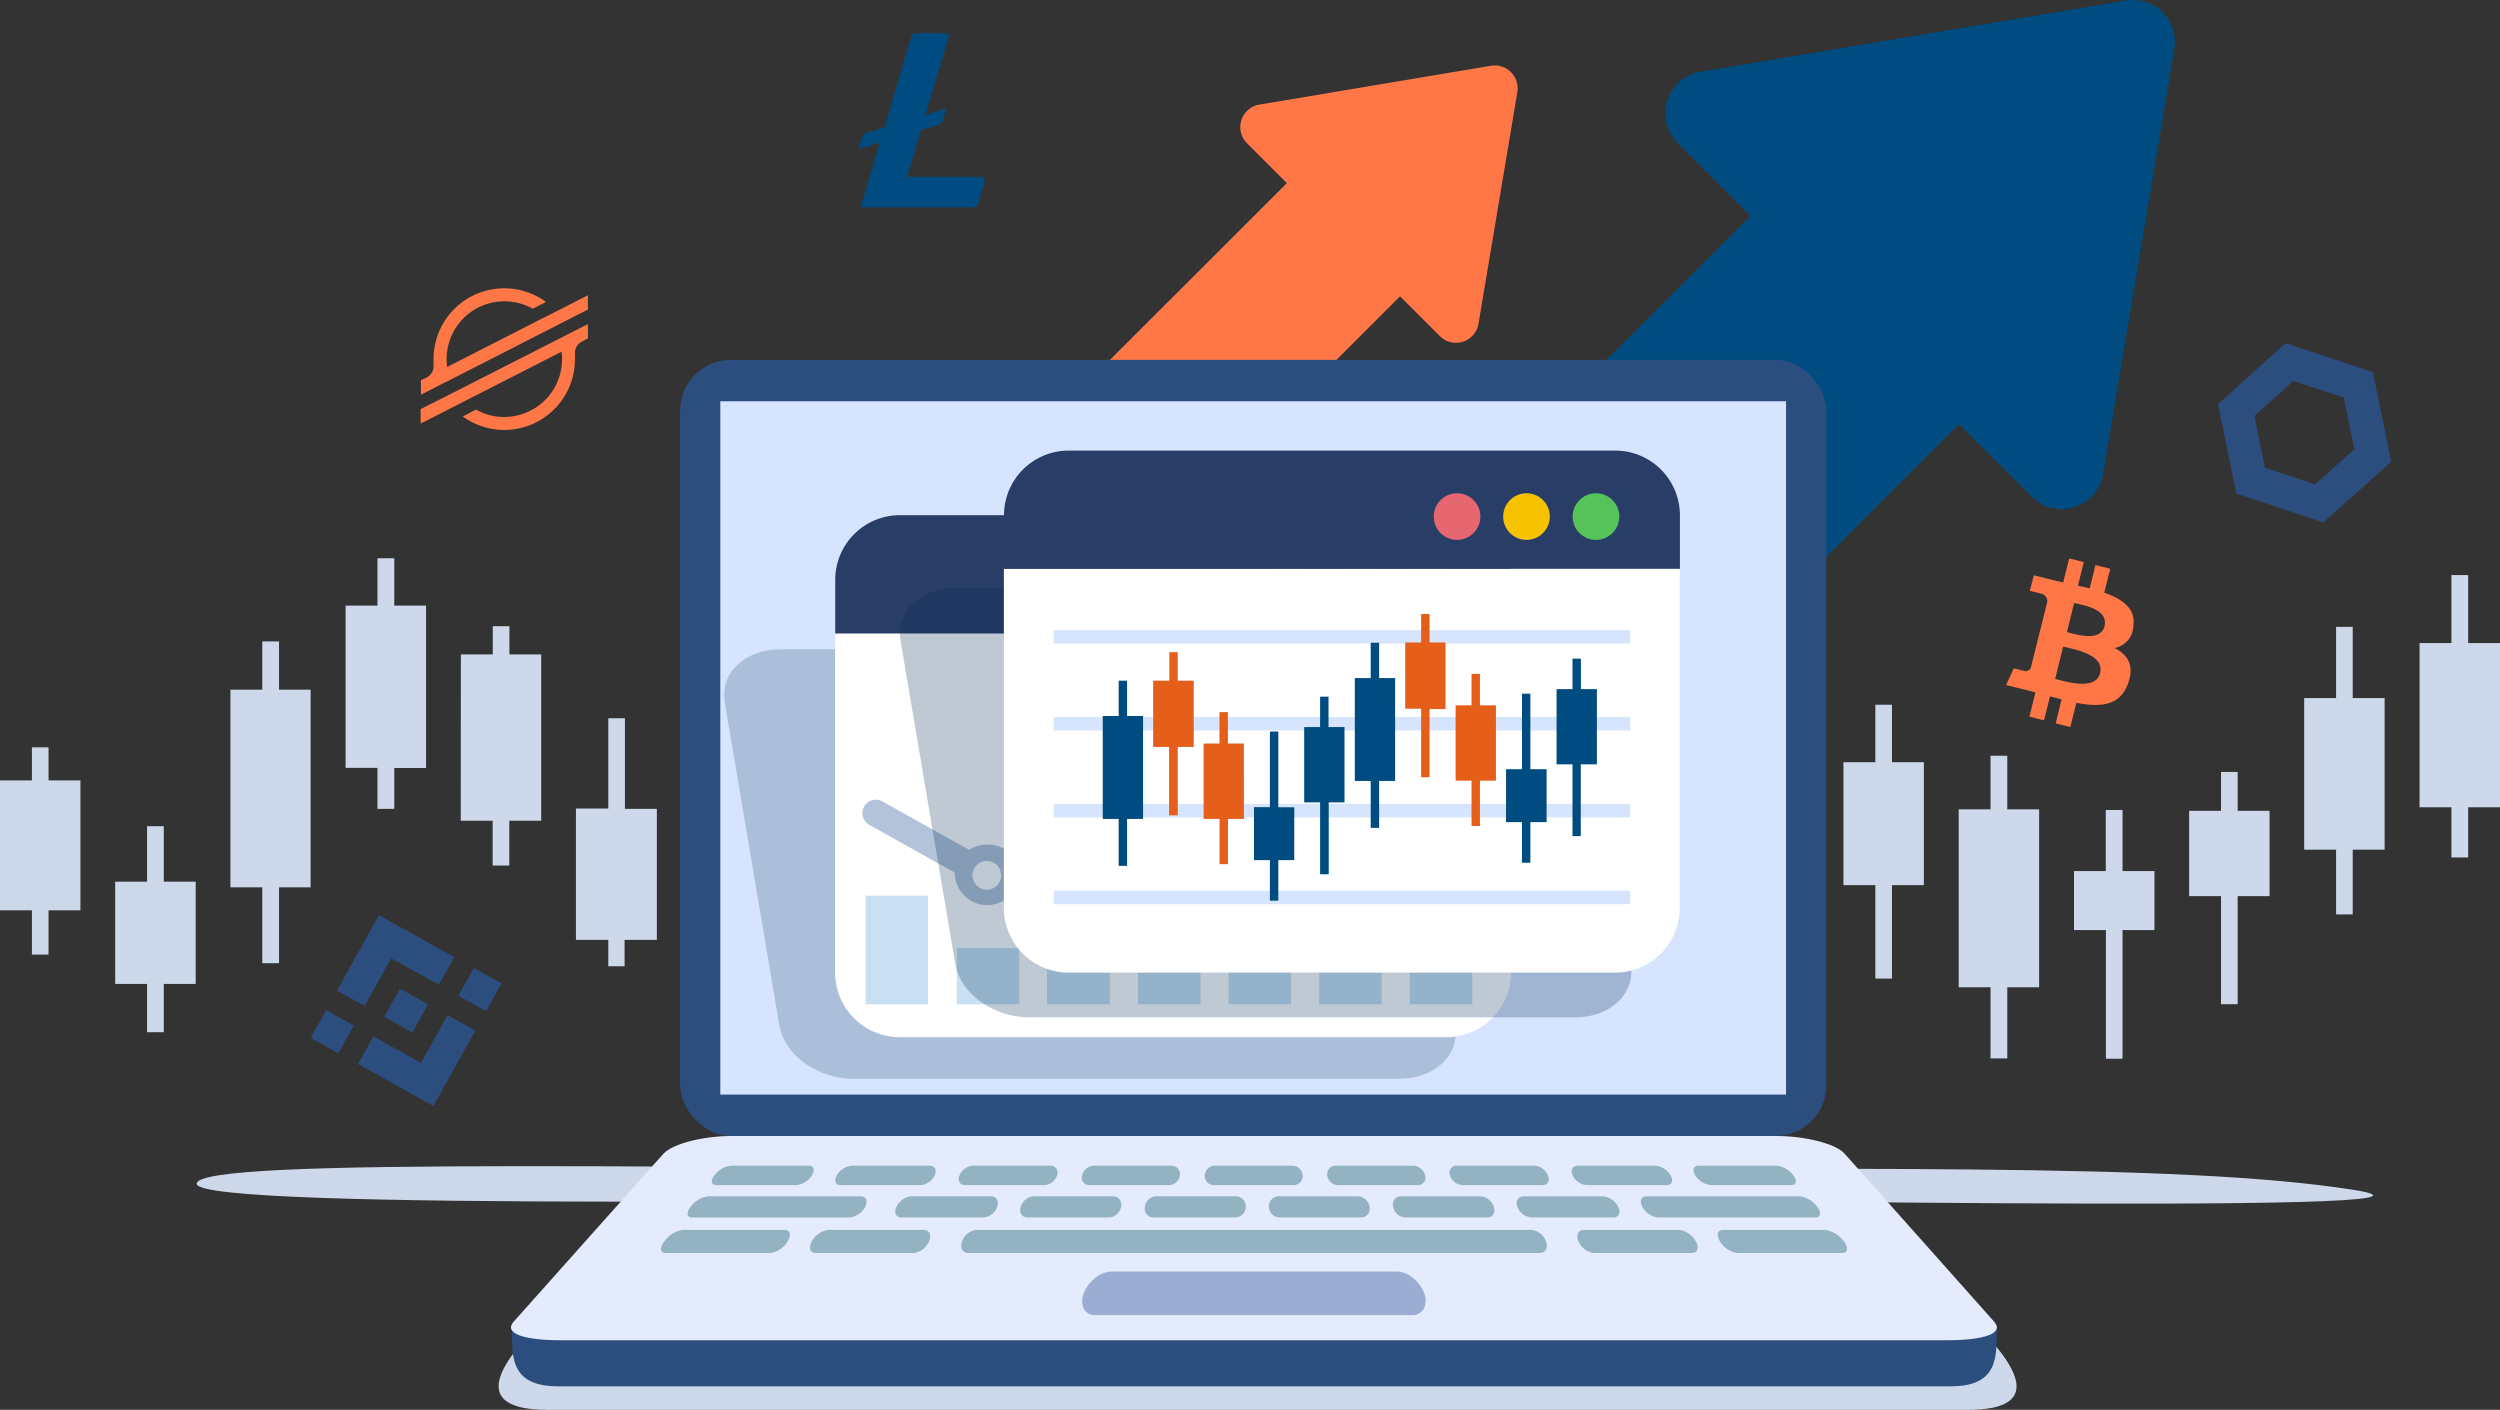
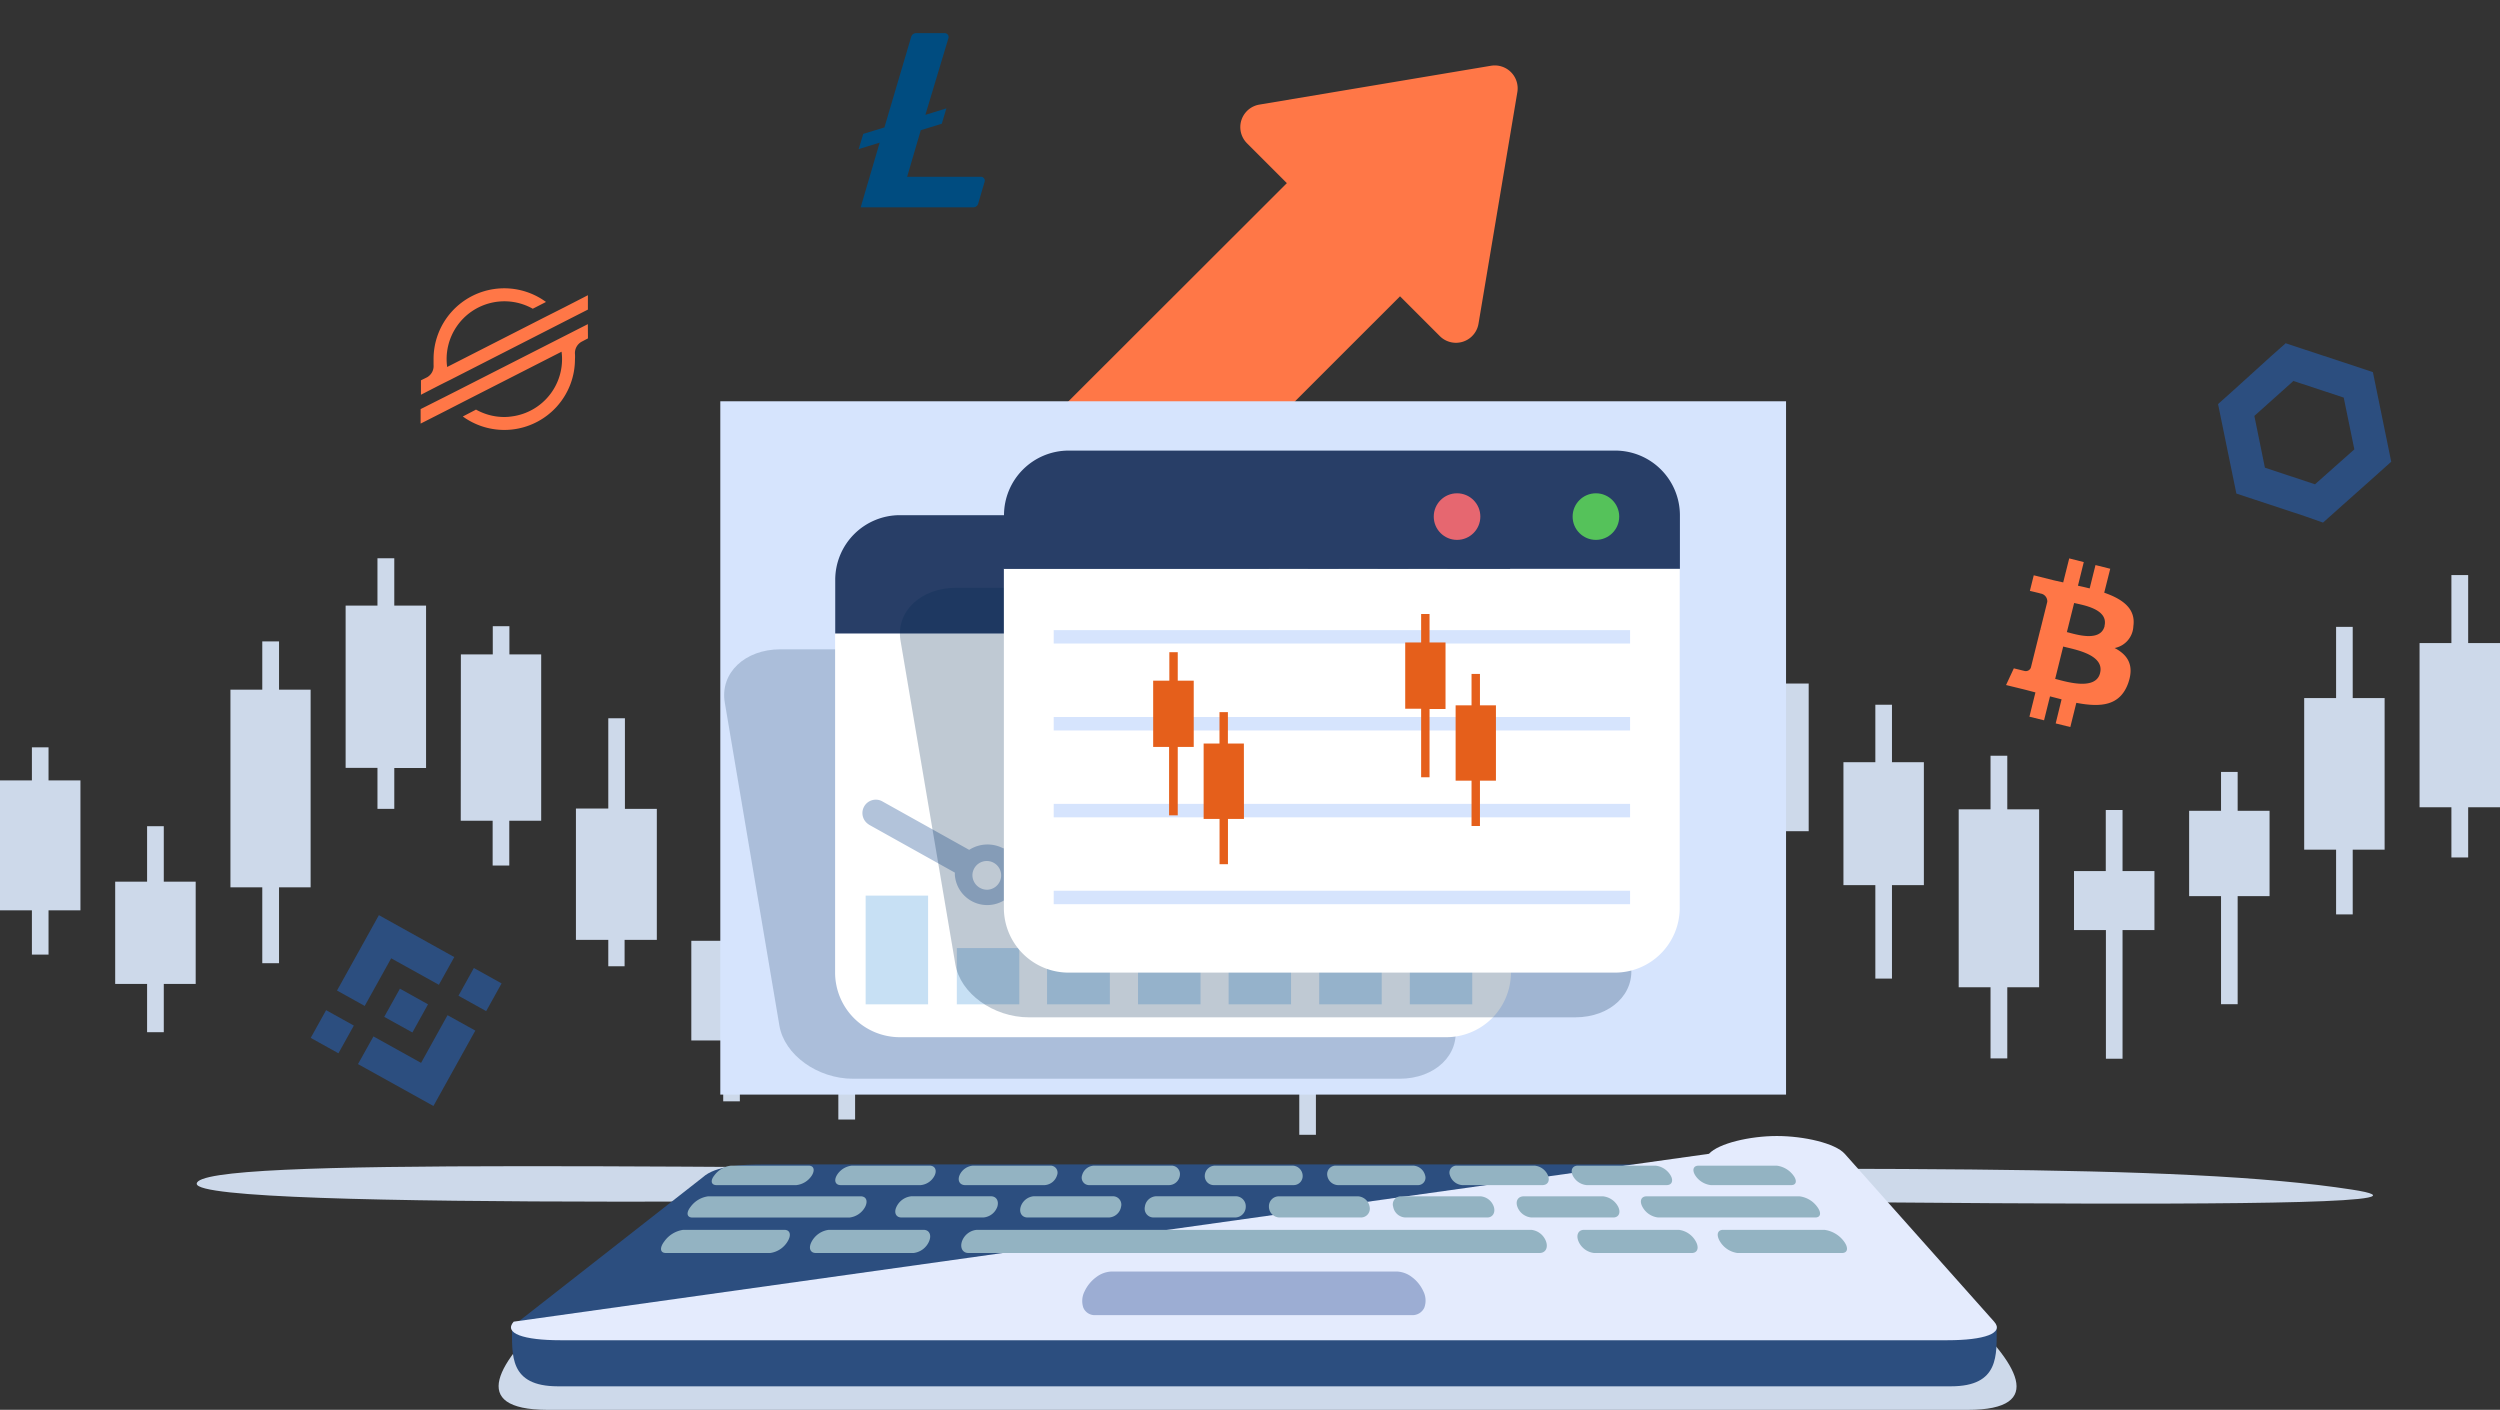
<svg xmlns="http://www.w3.org/2000/svg" viewBox="0 0 386.33 217.86">
  <rect x="0" y="0" width="386.33" height="217.86" fill="#333333" stroke="none" />
  <defs>
    <style>.cls-1,.cls-9{fill:#2c4e7f;}.cls-2,.cls-7{fill:#ff7747;}.cls-3,.cls-8{fill:#004c80;}.cls-25,.cls-4{fill:#f7c200;}.cls-10,.cls-12,.cls-13,.cls-14,.cls-15,.cls-16,.cls-17,.cls-18,.cls-19,.cls-20,.cls-21,.cls-22,.cls-23,.cls-4,.cls-5,.cls-6,.cls-7,.cls-8,.cls-9{fill-rule:evenodd;}.cls-26,.cls-5{fill:#e66770;}.cls-6{fill:#cdd9ea;}.cls-10{fill:#e4ebfd;}.cls-11,.cls-21{fill:#d6e4fd;}.cls-12{fill:#93b3c2;}.cls-13{fill:#9cadd3;}.cls-14,.cls-20{fill:#002952;}.cls-14,.cls-19{opacity:0.2;}.cls-15{fill:#fff;}.cls-16{fill:#283e67;}.cls-17{fill:#b2c3da;}.cls-18{fill:#c7e0f4;}.cls-19{fill:#dfebf3;}.cls-20{opacity:0.25;}.cls-22{fill:#b4ccfd;opacity:0.15;}.cls-23{fill:#e55f1b;}.cls-24{fill:#55c25a;}</style>
  </defs>
  <g id="Слой_2" data-name="Слой 2">
    <g id="Слой_1-2" data-name="Слой 1">
      <polygon class="cls-1" points="56.36 155.45 60.45 148.09 67.82 152.18 70.2 147.9 58.55 141.42 52.08 153.07 56.36 155.45" />
      <rect class="cls-1" x="48.9" y="156.98" width="4.9" height="4.9" transform="translate(-112.96 126.91) rotate(-60.95)" />
      <polygon class="cls-1" points="57.71 160.16 65.07 164.25 69.16 156.88 73.45 159.26 73.45 159.26 66.98 170.91 55.33 164.44 55.32 164.44 57.71 160.16" />
      <rect class="cls-1" x="71.72" y="150.46" width="4.9" height="4.9" transform="translate(-95.51 143.51) rotate(-60.95)" />
      <polygon class="cls-1" points="66.14 155.2 66.14 155.2 61.8 152.78 60.01 156 60.01 156 59.8 156.37 59.38 157.13 59.38 157.13 59.38 157.13 59.38 157.14 63.73 159.55 66.14 155.2 66.14 155.2 66.14 155.2" />
      <path class="cls-1" d="M354.46,58.89l7.72,2.55,1.64,8-6.08,5.4L350,72.27l-1.63-8,6.06-5.42M353.26,53,351,55,345,60.44l-2.24,2,2.83,13.83,2.84.94,7.72,2.55,2.83,1,2.24-2,6.07-5.41,2.23-2-2.83-13.84-2.84-.95L356.09,54l-2.84-.94Z" />
      <path class="cls-2" d="M325.23,96.74c-.64,2.57-4.56,1.25-5.83.94l1.12-4.5c1.25.31,5.35.9,4.69,3.56Zm-.7,7.27c-.69,2.8-5.41,1.28-6.94.9l1.24-5C320.36,100.33,325.26,101.08,324.53,104Zm5.14-7.23c.41-2.74-1.68-4.21-4.5-5.19l.93-3.7-2.28-.57-.9,3.61c-.59-.15-1.2-.29-1.81-.42l.9-3.65-2.25-.57L318.83,90l-1.44-.32-3.11-.78-.6,2.41s1.67.39,1.64.41A1.21,1.21,0,0,1,316.37,93l-1.05,4.22a1,1,0,0,1,.23.08l-.24-.07-1.47,5.92a.83.83,0,0,1-1,.53h0s-1.64-.4-1.64-.4L310,105.86l2.94.72,1.6.42-.93,3.75,2.26.56.92-3.7,1.79.46-.91,3.72,2.26.56.93-3.74c3.85.73,6.74.44,8-3,1-2.8-.05-4.41-2.08-5.47a3.58,3.58,0,0,0,2.89-3.31Z" />
      <path class="cls-3" d="M152.16,28.06l-1,3.41a.78.78,0,0,1-.75.57H133l2.94-10-3.25,1,.71-2.35,3.27-1,4.14-14a.79.79,0,0,1,.76-.57H146a.6.6,0,0,1,.57.75L143,17.75l3.24-1-.7,2.37-3.25,1-2.11,7.2H151.6A.59.59,0,0,1,152.16,28.06Z" />
      <path class="cls-2" d="M90.84,50.09,70.47,60.46l-1.78.9L65,63.22v2.24l3.64-1.85L71.78,62l15-7.65a8.92,8.92,0,0,1-7.68,10,7.75,7.75,0,0,1-1.19.09,8.93,8.93,0,0,1-4.36-1.15l-.11.07-1.92,1a10.92,10.92,0,0,0,17.33-8.82,5.91,5.91,0,0,0,0-.84,2,2,0,0,1,1.08-1.92l.93-.49Zm-3.63-2.6L84.1,49.06l-15,7.65a8.93,8.93,0,0,1,13.23-9l1.78-.91.26-.14A10.92,10.92,0,0,0,67,55.54c0,.28,0,.56,0,.84A2,2,0,0,1,66,58.3l-.95.47V61l2.76-1.42.89-.45.89-.44,15.81-8.07,1.78-.91,3.67-1.87V45.62Z" />
      <path class="cls-4" d="M191.93,76.83a3.59,3.59,0,1,1-3.58,3.58A3.58,3.58,0,0,1,191.93,76.83Z" />
      <path class="cls-5" d="M180.93,76.83a3.59,3.59,0,1,1-3.58,3.58A3.58,3.58,0,0,1,180.93,76.83Z" />
      <path class="cls-6" d="M196.44,185.08c48.07-.2,193.82,2.89,167-1.25s-75.26-3.11-165.14-3.11S30.4,178.63,30.4,182.93,148.36,185.29,196.44,185.08Z" />
      <path class="cls-6" d="M302.68,125.07h4.92v-8.28h2.59v8.28h4.92v27.49h-4.92v11H307.6v-11h-4.92V125.07Zm71.22-25.7h4.92V88.87h2.59v10.5h4.92v25.38h-4.92v7.76h-2.59v-7.76H373.9V99.37Zm-17.81,8.5H361v-11h2.57v11h4.93V131.3h-4.93v10H361v-10h-4.93V107.87ZM35.61,106.58h4.92V99.12h2.59v7.46H48v30.54H43.12v11.72H40.53V137.12H35.61V106.58Zm17.8-13h4.92V86.27h2.6v7.32h4.91v25.09H60.93V125h-2.6v-6.34H53.41V93.59Zm71.22,70.9h4.92V173h2.59v-8.49h4.92v-10.3h-4.92V141.54h-2.59v12.65h-4.92v10.3Zm17.81-6.75h4.92v11.33H150V157.74h4.92V134.82H150v-7.11h-2.59v7.11h-4.92v22.92Zm17.8-38.54h4.92v-8.53h2.59v8.53h4.92v25.39h-4.92v11.5h-2.59v-11.5h-4.92V119.2Zm53.42,8.13h4.91v-6.25h2.6v6.25h4.92V157.2h-4.92v5.42h-2.6V157.2h-4.91V127.33Zm17.8-21h4.92V97.16H239v9.14h4.92v23.43H239V137h-2.59v-7.22h-4.92V106.3Zm17.8-12.5h4.92V85.54h2.6V93.8h4.92v8.94h-4.92V117.2h-2.6V102.74h-4.92Z" />
      <path class="cls-6" d="M17.8,136.25h4.93v-8.58h2.58v8.58h4.93v15.8H25.31v7.46H22.73v-7.46H17.8v-15.8ZM0,140.68H4.93v6.84H7.5v-6.84h4.93V120.6H7.5v-5.11H4.93v5.11H0v20.08Zm320.48-6.07h4.93v-9.44H328v9.44h4.93v9.12H328v19.88h-2.57V143.73h-4.93v-9.12Zm17.81-9.32h4.93v-6h2.57v6h4.93v13.19h-4.93v16.7h-2.57v-16.7h-4.93V125.29Zm-53.42,11.49h4.93v14.45h2.57V136.78h4.93v-19h-4.93v-8.88H289.8v8.88h-4.93v19Zm-17.8-8.33H272v7.41h2.57v-7.41h4.93V105.63h-4.93V94.72H272v10.91h-4.93v22.82Zm-71.22,36.06h4.93v10.85h2.57V164.51h4.93V149.17h-4.93v-3.31h-2.57v3.31h-4.93v15.34Zm-17.8-31.13H183v-6.87h2.57v6.87h4.93V159.5h-4.93v6.7H183v-6.7h-4.93V133.38Zm-71.22,12h4.93v-9h2.57v9h4.93v15.41h-4.93v9.4h-2.57v-9.4h-4.93V145.35ZM89,124.94H94V111h2.57v14h4.93v20.24H96.52v4.08H94v-4.08H89V124.94Zm-17.8,1.89h4.93v6.92h2.57v-6.92h4.93v-25.7H78.72V96.77H76.15v4.36H71.22Z" />
      <path class="cls-7" d="M150.5,81.62,163,94.13a3.54,3.54,0,0,0,5,0l48.35-48.34,6.13,6.13a3.53,3.53,0,0,0,6-1.92l6-35.77a3.54,3.54,0,0,0-4.07-4.07l-35.77,6a3.53,3.53,0,0,0-1.92,6l6.14,6.14L150.5,76.61A3.55,3.55,0,0,0,150.5,81.62Z" />
-       <path class="cls-8" d="M181.77,131.29l23,23a6.49,6.49,0,0,0,9.19,0l88.75-88.75L314,76.77a6.49,6.49,0,0,0,11-3.53l11-65.67A6.5,6.5,0,0,0,328.45.09l-65.67,11a6.49,6.49,0,0,0-3.52,11l11.27,11.27L181.77,122.1A6.51,6.51,0,0,0,181.77,131.29Z" />
      <path class="cls-6" d="M271.73,183.55H116.93c-3.07,0-7.43.16-9.49,2-3.61,2.77-47.67,32.23-22.84,32.32H304.06c24.88,0-19.3-29.6-22.84-32.32C279.15,183.7,274.75,183.55,271.73,183.55Z" />
      <path class="cls-9" d="M269.76,179.94H117.9c-3,0-7.29.16-9.31,2L79.13,205c0,4.41-.48,9.21,7.05,9.23h215.3c7.52,0,7.08-4.83,7.06-9.23l-29.46-23.07C277.05,180.09,272.73,179.94,269.76,179.94Z" />
-       <path class="cls-10" d="M274.58,175.55H113c-4.16,0-9,1.13-10.49,2.75L79.38,204.24c-1.59,1.79,1.48,2.87,7.25,2.87H300.9c5.78,0,8.85-1.09,7.26-2.87-8.64-9.71-14.43-16.2-23.09-25.94C283.61,176.66,278.75,175.55,274.58,175.55Z" />
-       <rect class="cls-1" x="105.1" y="55.61" width="177.12" height="119.94" rx="7.85" />
+       <path class="cls-10" d="M274.58,175.55c-4.16,0-9,1.13-10.49,2.75L79.38,204.24c-1.59,1.79,1.48,2.87,7.25,2.87H300.9c5.78,0,8.85-1.09,7.26-2.87-8.64-9.71-14.43-16.2-23.09-25.94C283.61,176.66,278.75,175.55,274.58,175.55Z" />
      <rect class="cls-11" x="111.31" y="62.01" width="164.69" height="107.14" />
      <path class="cls-12" d="M133,184.87c.86,0,1.15.72.7,1.62a3.15,3.15,0,0,1-2.44,1.66H107c-.87,0-1-.75-.28-1.66a4,4,0,0,1,2.72-1.62Zm73.76-1.73a1.74,1.74,0,0,1-1.66-1.53,1.31,1.31,0,0,1,1.31-1.48h12a2,2,0,0,1,1.81,1.48,1.15,1.15,0,0,1-1.12,1.53Zm-19.18,0a1.4,1.4,0,0,1-1.4-1.53,1.6,1.6,0,0,1,1.56-1.48h12a1.6,1.6,0,0,1,1.56,1.48,1.4,1.4,0,0,1-1.4,1.53Zm-19.24,0a1.15,1.15,0,0,1-1.12-1.53,2,2,0,0,1,1.8-1.48h12a1.3,1.3,0,0,1,1.31,1.48,1.72,1.72,0,0,1-1.66,1.53Zm-19.19,0c-.83,0-1.22-.69-.87-1.53a2.48,2.48,0,0,1,2.07-1.48h12a1.08,1.08,0,0,1,1,1.48,2.15,2.15,0,0,1-1.91,1.53Zm-19.22,0c-.83,0-1.1-.69-.61-1.53a3.08,3.08,0,0,1,2.33-1.48h12c.81,0,1.17.66.8,1.48a2.68,2.68,0,0,1-2.19,1.53Zm-19.21,0c-.82,0-1-.69-.31-1.53a3.74,3.74,0,0,1,2.55-1.48h12c.8,0,1,.66.52,1.48a3.28,3.28,0,0,1-2.43,1.53Zm153.67,0a3.33,3.33,0,0,1-2.43-1.52c-.51-.83-.28-1.49.53-1.49h12.06a3.78,3.78,0,0,1,2.57,1.49c.63.83.49,1.52-.33,1.52Zm-19.18,0a2.68,2.68,0,0,1-2.19-1.52c-.37-.83,0-1.49.8-1.49h12a3.08,3.08,0,0,1,2.33,1.49c.49.83.22,1.52-.61,1.52Zm-19.21,0a2.16,2.16,0,0,1-1.94-1.53,1.08,1.08,0,0,1,1.07-1.48h12a2.48,2.48,0,0,1,2.07,1.49c.35.83,0,1.52-.87,1.52Zm-86.69,5c-.86,0-1.21-.75-.77-1.66a2.86,2.86,0,0,1,2.31-1.62h12.27c.84,0,1.28.72,1,1.62a2.51,2.51,0,0,1-2.14,1.66Zm19.47,0c-.86,0-1.33-.75-1.05-1.66a2.34,2.34,0,0,1,2-1.62H172a1.29,1.29,0,0,1,1.24,1.62,2,2,0,0,1-1.86,1.66Zm19.45,0a1.36,1.36,0,0,1-1.31-1.66,1.84,1.84,0,0,1,1.73-1.62H191a1.55,1.55,0,0,1,1.51,1.62,1.66,1.66,0,0,1-1.6,1.66Zm19.47,0a1.67,1.67,0,0,1-1.61-1.66,1.54,1.54,0,0,1,1.5-1.61h12.26a1.94,1.94,0,0,1,1.8,1.61,1.36,1.36,0,0,1-1.32,1.66Zm19.47,0a2,2,0,0,1-1.88-1.66,1.24,1.24,0,0,1,1.2-1.61h12.3a2.36,2.36,0,0,1,2.05,1.61c.29.91-.18,1.66-1,1.66Zm19.47,0a2.54,2.54,0,0,1-2.16-1.66c-.32-.9.11-1.61,1-1.61h12.24a3,3,0,0,1,2.34,1.61c.44.91.1,1.66-.76,1.66Zm19.59,0a3.15,3.15,0,0,1-2.43-1.66c-.48-.9-.19-1.61.66-1.61h23.62a4,4,0,0,1,2.73,1.61c.69.91.57,1.66-.29,1.66ZM102.9,193.63c-.91,0-1-.82-.23-1.81a4.33,4.33,0,0,1,2.9-1.77h15.64c.88,0,1.11.78.52,1.76a3.73,3.73,0,0,1-2.72,1.82Zm23.18,0c-.91,0-1.19-.82-.62-1.82a3.5,3.5,0,0,1,2.6-1.76h14.66c.88,0,1.27.78.86,1.76a3,3,0,0,1-2.41,1.82Zm155.85-3.58a4.49,4.49,0,0,1,3,1.76c.76,1,.62,1.82-.29,1.82H268.49a3.75,3.75,0,0,1-2.72-1.82c-.59-1-.36-1.76.52-1.76Zm-22.49,0a3.49,3.49,0,0,1,2.6,1.76c.57,1,.29,1.82-.61,1.82h-15.1a3,3,0,0,1-2.41-1.82c-.4-1,0-1.76.87-1.76Zm-22.81,0a2.73,2.73,0,0,1,2.27,1.76c.37,1-.06,1.82-1,1.82H149.66c-.91,0-1.34-.82-1-1.82a2.7,2.7,0,0,1,2.26-1.76h85.67Z" />
      <path class="cls-13" d="M169.28,203.23a1.9,1.9,0,0,1-1.87-1.15,3.25,3.25,0,0,1,.2-2.54,5.75,5.75,0,0,1,1.83-2.21,4.18,4.18,0,0,1,2.32-.84h44.1a4.07,4.07,0,0,1,2.3.84,5.57,5.57,0,0,1,1.79,2.21,3.18,3.18,0,0,1,.15,2.54,2,2,0,0,1-1.89,1.15Z" />
      <path class="cls-14" d="M120.6,100.34h84.47c5.48,0,10.6,3.69,11.36,8.21l8.43,49.93c.77,4.52-3.1,8.22-8.58,8.22H131.81c-5.49,0-10.61-3.7-11.37-8.22L112,108.55C111.24,104,115.11,100.34,120.6,100.34Z" />
      <path class="cls-15" d="M233.49,97.87v52.41a10,10,0,0,1-10,10H139.05a10,10,0,0,1-10-10V97.87Z" />
      <path class="cls-16" d="M139.05,79.61h84.47a10,10,0,0,1,10,10v8.28H129.07V89.59A10,10,0,0,1,139.05,79.61Z" />
      <path class="cls-17" d="M134.26,127.41a2.07,2.07,0,0,1,2-3.62l13.51,7.54a5.25,5.25,0,0,1,5.29-.22l20.61-14a5,5,0,1,1,10-.87h0l19.82,9a5.17,5.17,0,0,1,3.17-1.06,5.36,5.36,0,0,1,1.61.24l14.52-14.48a2.07,2.07,0,0,1,2.92,2.94l-14.36,14.32a4.45,4.45,0,0,1,.35,1.75,5,5,0,0,1-10.08,0h0l-19.82-9a5.15,5.15,0,0,1-3.17,1.07,5.21,5.21,0,0,1-2.46-.61l-20.61,14a5,5,0,1,1-10,.87,3,3,0,0,1,0-.43l-13.33-7.44Zm18.35,10.08a2.22,2.22,0,1,0-2.34-2.21,2.27,2.27,0,0,0,2.34,2.21Zm56.06-6.35a2.21,2.21,0,1,0-2.33-2.21,2.28,2.28,0,0,0,2.33,2.21Zm-28-12.68a2.21,2.21,0,1,0-2.34-2.21A2.28,2.28,0,0,0,180.64,118.46Z" />
      <path class="cls-18" d="M133.77,155.2h9.65V138.4h-9.65v16.8Zm84.09,0h9.65V131h-9.65V155.2Zm-14,0h9.66v-14h-9.66v14Zm-14,0h9.65V137.58h-9.65V155.2Zm-14,0h9.66V130.63h-9.66V155.2Zm-14,0h9.65V143.07H161.8V155.2Zm-14,0h9.66v-8.69h-9.66Z" />
      <path class="cls-19" d="M199.1,86.21a3.57,3.57,0,1,1-3.57,3.56,3.56,3.56,0,0,1,3.57-3.56Zm21.57,0a3.57,3.57,0,1,1-3.58,3.56,3.56,3.56,0,0,1,3.58-3.56Zm-10.79,0a3.57,3.57,0,1,1-3.57,3.56A3.56,3.56,0,0,1,209.88,86.21Z" />
      <path class="cls-20" d="M147.76,90.83h84.47c5.48,0,10.59,3.7,11.35,8.21L252,149c.76,4.52-3.1,8.21-8.59,8.21H159c-5.49,0-10.61-3.69-11.37-8.21L139.16,99C138.4,94.53,142.27,90.83,147.76,90.83Z" />
      <path class="cls-15" d="M259.57,87.88V140.3a10,10,0,0,1-10,10H165.13a10,10,0,0,1-10-10V87.88Z" />
      <path class="cls-21" d="M162.83,97.38H251.9v2.07H162.83V97.38Zm0,26.84H251.9v2.08H162.83v-2.08Zm0,13.43H251.9v2.08H162.83v-2.08Zm0-26.85H251.9v2.08H162.83Z" />
      <path class="cls-16" d="M165.13,69.63H249.6a10,10,0,0,1,10,10v8.27H155.15V79.61A10,10,0,0,1,165.13,69.63Z" />
-       <path class="cls-22" d="M225.18,76.22a3.57,3.57,0,1,1-3.57,3.57,3.57,3.57,0,0,1,3.57-3.57Zm21.57,0a3.57,3.57,0,1,1-3.58,3.57,3.58,3.58,0,0,1,3.58-3.57Zm-10.79,0a3.57,3.57,0,1,1-3.57,3.57A3.57,3.57,0,0,1,236,76.22Z" />
-       <path class="cls-8" d="M176.64,110.65h-2.47v-5.46h-1.3v5.46h-2.46v15.9h2.46v7.25h1.3v-7.25h2.47v-15.9Zm70.11,7.46h-2.47v11.1H243v-11.1h-2.46V106.49H243v-4.7h1.3v4.7h2.47v11.62Zm-7.79.76h-2.47V107.19h-1.3v11.68h-2.46v8.18h2.46v6.27h1.3v-6.27H239v-8.18Zm-23.37-14.09h-2.47V99.32h-1.3v5.46h-2.46v15.9h2.46v7.25h1.3v-7.25h2.47v-15.9ZM207.8,124h-2.47v11.1H204V124h-2.46V112.36H204v-4.7h1.3v4.7h2.47V124Zm-7.79.75h-2.47V113.05h-1.3v11.68h-2.46v8.19h2.46v6.26h1.3v-6.26H200Z" />
      <path class="cls-23" d="M184.43,105.19H182v-4.4h-1.3v4.4H178.2v10.24h2.46V126H182V115.43h2.47V105.19ZM231.17,109H228.7v-4.86h-1.3V109h-2.46v11.64h2.46v7h1.3v-7h2.47V109Zm-7.79-9.72h-2.47v-4.4h-1.3v4.4h-2.46v10.24h2.46v10.59h1.3V109.56h2.47V99.32ZM192.22,114.9h-2.47v-4.85h-1.3v4.85H186v11.65h2.46v7h1.3v-7h2.47Z" />
      <g id="Group_3471" data-name="Group 3471">
        <circle id="Ellipse_116" data-name="Ellipse 116" class="cls-24" cx="246.62" cy="79.83" r="3.6" />
      </g>
      <g id="Group_3472" data-name="Group 3472">
-         <circle id="Ellipse_117" data-name="Ellipse 117" class="cls-25" cx="235.89" cy="79.83" r="3.6" />
-       </g>
+         </g>
      <g id="Group_3473" data-name="Group 3473">
        <circle id="Ellipse_118" data-name="Ellipse 118" class="cls-26" cx="225.16" cy="79.83" r="3.6" />
      </g>
    </g>
  </g>
</svg>